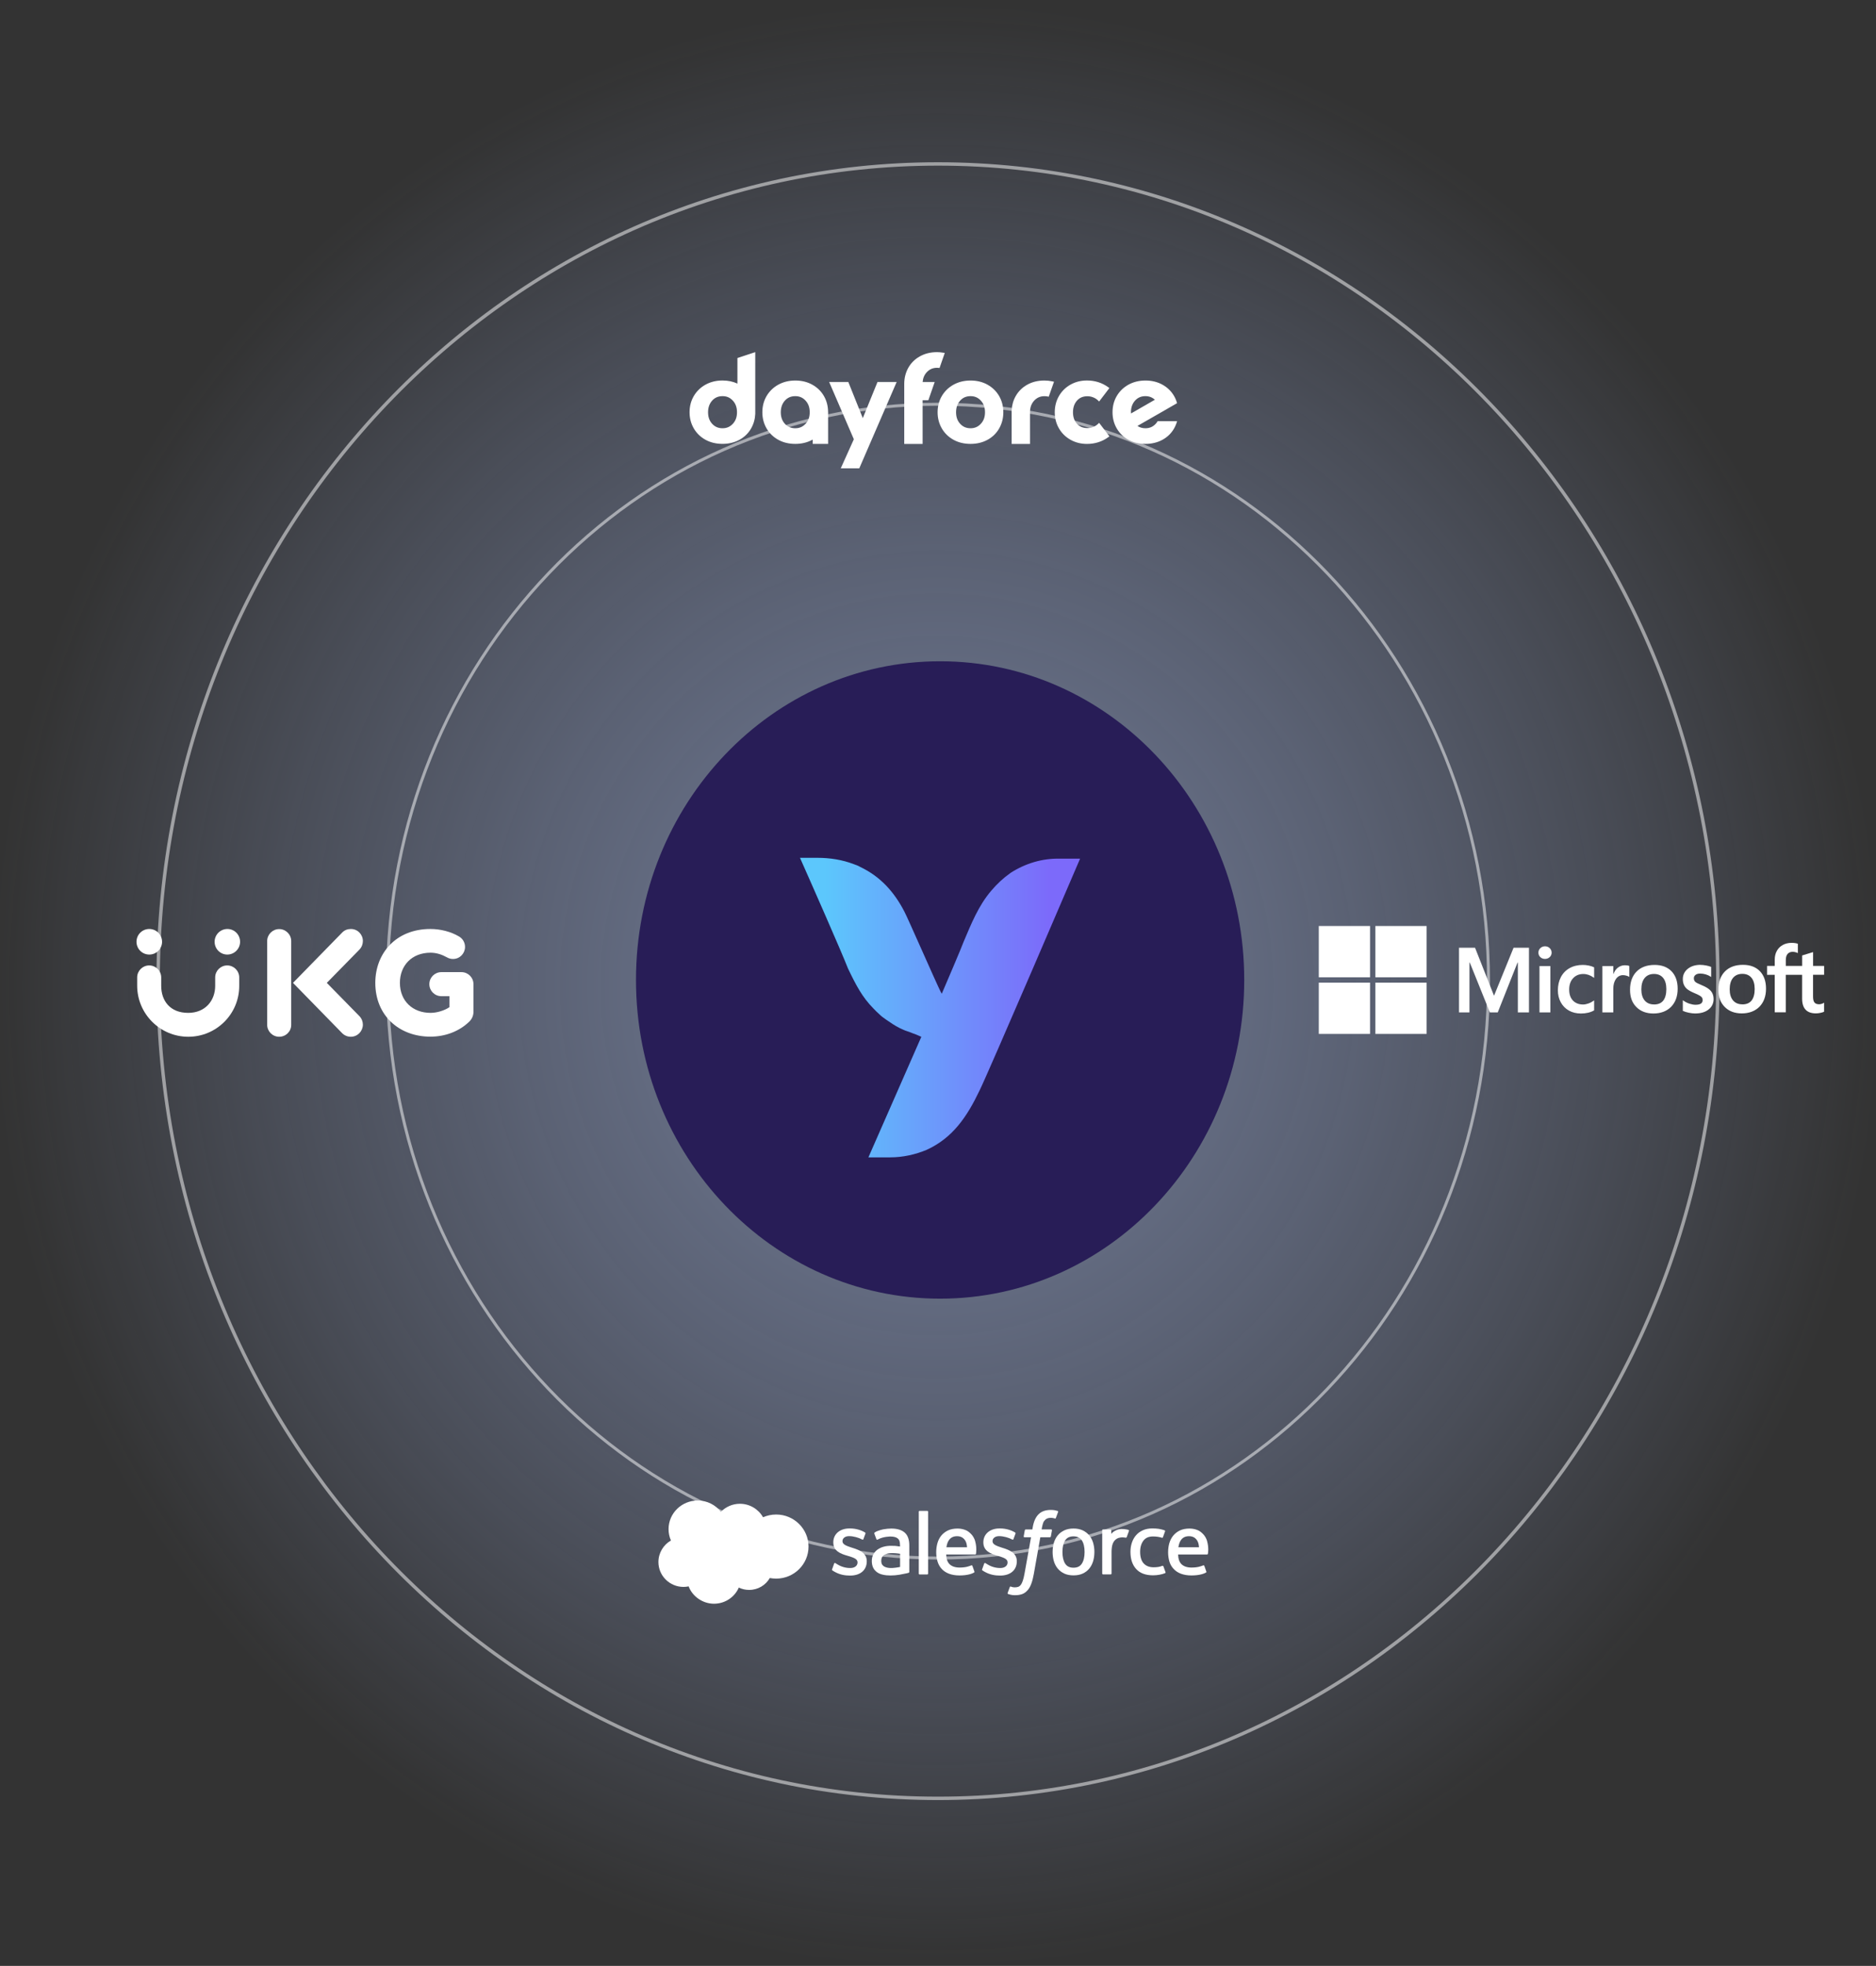
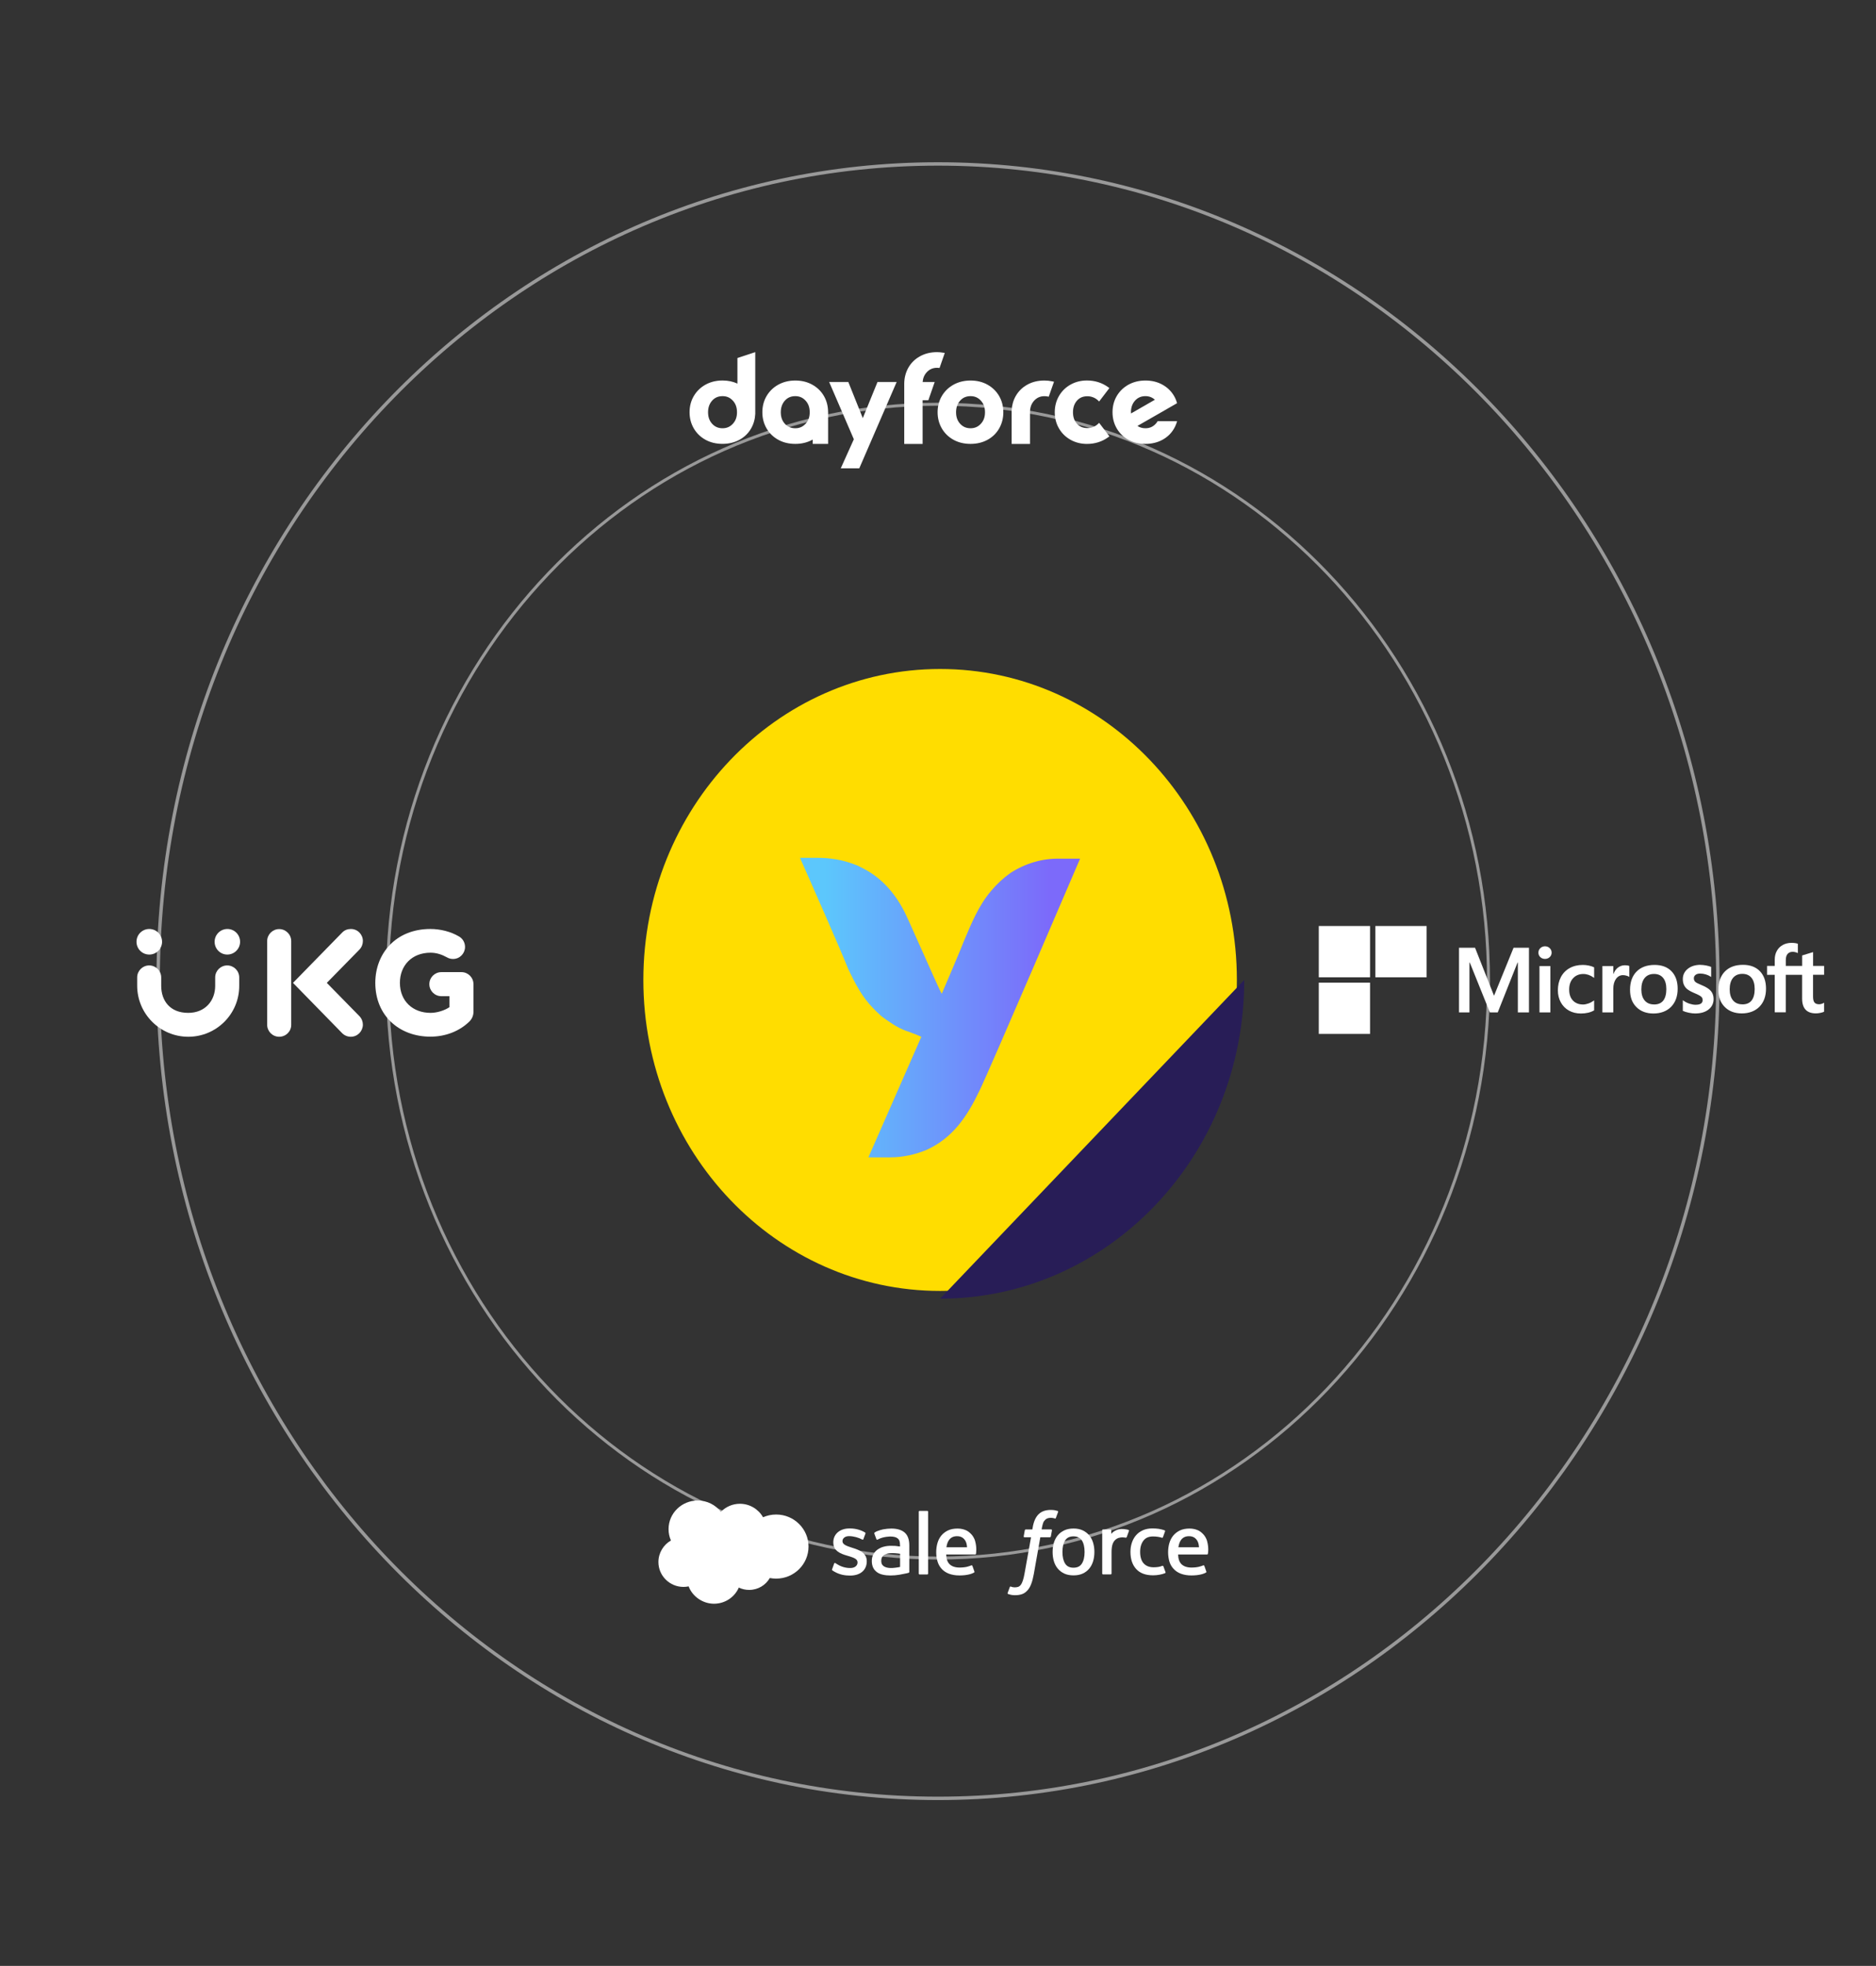
<svg xmlns="http://www.w3.org/2000/svg" id="Layer_1" data-name="Layer 1" viewBox="0 0 568 595">
  <rect x="0" y="0" width="568" height="595" fill="#333333" stroke="none" />
  <defs>
    <style> .cls-1, .cls-2, .cls-3 { fill: none; } .cls-4 { fill-rule: evenodd; } .cls-4, .cls-5 { fill: #fff; } .cls-6 { fill: url(#linear-gradient); } .cls-7 { clip-path: url(#clippath-1); } .cls-8 { fill: #281d57; } .cls-2 { stroke-width: .9px; } .cls-2, .cls-3 { stroke: rgba(255, 255, 255, .5); } .cls-3 { stroke-width: 1.03px; } .cls-9 { fill: #fd0; } .cls-10 { fill: url(#radial-gradient); fill-opacity: .5; } .cls-11 { clip-path: url(#clippath); } </style>
    <radialGradient id="radial-gradient" cx="-672.62" cy="841.7" fx="-672.62" fy="841.7" r="1" gradientTransform="translate(191309 250704.25) scale(284 -297.5)" gradientUnits="userSpaceOnUse">
      <stop offset="0" stop-color="#aec3fb" />
      <stop offset=".09" stop-color="#aec3fb" stop-opacity=".95" />
      <stop offset=".24" stop-color="#aec3fb" stop-opacity=".83" />
      <stop offset=".45" stop-color="#aec3fb" stop-opacity=".64" />
      <stop offset=".7" stop-color="#aec3fb" stop-opacity=".37" />
      <stop offset=".98" stop-color="#aec3fb" stop-opacity=".02" />
      <stop offset="1" stop-color="#aec3fb" stop-opacity="0" />
    </radialGradient>
    <clipPath id="clippath">
      <rect class="cls-1" x="188.59" y="94.35" width="188" height="56" />
    </clipPath>
    <linearGradient id="linear-gradient" x1="242.21" y1="300.04" x2="327.13" y2="300.04" gradientTransform="translate(0 605) scale(1 -1)" gradientUnits="userSpaceOnUse">
      <stop offset=".09" stop-color="#5cc7fc" />
      <stop offset=".89" stop-color="#7c6afa" />
    </linearGradient>
    <clipPath id="clippath-1">
      <rect class="cls-1" x="188.59" y="440.07" width="188" height="56" />
    </clipPath>
  </defs>
-   <path class="cls-10" d="M568,0H0v595h568V0Z" />
  <path class="cls-5" d="M552.29,295.04v-2.69h-3.34v-4.18l-.11.03-3.14.96-.06.02v3.17h-4.95v-1.77c0-.82.18-1.45.55-1.87.36-.41.87-.63,1.53-.63.47,0,.96.11,1.45.33l.12.06v-2.83l-.06-.02c-.46-.16-1.08-.25-1.86-.25-.97,0-1.86.21-2.63.63-.77.42-1.38,1.02-1.81,1.79-.42.76-.64,1.64-.64,2.62v1.94h-2.33v2.69h2.33v11.34h3.34v-11.34h4.95v7.2c0,2.97,1.4,4.47,4.16,4.47.45,0,.93-.05,1.42-.16.5-.11.83-.21,1.03-.33l.04-.03v-2.72l-.14.09c-.18.12-.41.22-.67.29-.27.07-.49.11-.66.11-.65,0-1.12-.17-1.42-.52-.3-.35-.45-.95-.45-1.8v-6.62h3.34v.02ZM527.56,303.98c-1.21,0-2.17-.4-2.84-1.19-.68-.8-1.02-1.93-1.02-3.37s.34-2.65,1.02-3.46c.67-.8,1.62-1.21,2.81-1.21s2.08.39,2.74,1.16c.66.77,1,1.93,1,3.43s-.32,2.69-.94,3.48c-.62.78-1.55,1.17-2.77,1.17M527.71,292.02c-2.31,0-4.15.68-5.46,2.01-1.31,1.34-1.97,3.19-1.97,5.5s.65,3.96,1.93,5.25c1.28,1.29,3.02,1.94,5.17,1.94s4.04-.69,5.35-2.04,1.97-3.19,1.97-5.44-.62-4.01-1.85-5.29-2.96-1.93-5.14-1.93ZM514.89,292.02c-1.57,0-2.87.4-3.87,1.2-1,.8-1.51,1.85-1.51,3.11,0,.66.11,1.24.33,1.74s.55.94,1,1.3c.44.36,1.13.75,2.03,1.14.76.31,1.33.58,1.69.79.35.2.6.41.74.61.14.2.21.46.21.8,0,.94-.71,1.4-2.16,1.4-.54,0-1.15-.11-1.83-.33-.67-.22-1.3-.54-1.87-.95l-.14-.1v3.22l.05.02c.47.22,1.07.4,1.77.55.7.14,1.34.22,1.89.22,1.71,0,3.08-.4,4.09-1.2,1.01-.8,1.52-1.88,1.52-3.19,0-.95-.28-1.76-.82-2.41-.54-.65-1.48-1.24-2.78-1.77-1.04-.42-1.71-.76-1.98-1.03-.26-.26-.4-.62-.4-1.08,0-.41.17-.73.51-1,.34-.27.82-.4,1.42-.4.56,0,1.13.09,1.69.26.57.17,1.06.4,1.48.69l.14.09v-3.05l-.05-.02c-.38-.16-.89-.3-1.5-.42-.61-.11-1.16-.17-1.65-.17M500.81,304.01c-1.21,0-2.17-.4-2.84-1.19-.68-.8-1.02-1.93-1.02-3.37s.34-2.65,1.02-3.46c.67-.8,1.62-1.21,2.81-1.21s2.08.39,2.74,1.16c.66.77,1,1.93,1,3.43s-.32,2.69-.94,3.48c-.62.78-1.55,1.17-2.77,1.17M500.96,292.05c-2.31,0-4.15.68-5.46,2.01-1.31,1.34-1.97,3.19-1.97,5.5s.65,3.96,1.93,5.25c1.28,1.29,3.02,1.94,5.17,1.94s4.04-.69,5.35-2.04,1.97-3.19,1.97-5.44-.62-4.01-1.85-5.29c-1.23-1.28-2.96-1.93-5.14-1.93ZM488.46,294.82v-2.43h-3.3v14.03h3.3v-7.17c0-1.22.28-2.22.82-2.98.54-.75,1.26-1.13,2.13-1.13.3,0,.63.05.99.15.36.1.62.2.77.31l.14.1v-3.33l-.05-.02c-.31-.13-.74-.2-1.29-.2-.83,0-1.57.27-2.21.79-.56.46-.96,1.09-1.27,1.88h-.04.01ZM479.25,292.05c-1.51,0-2.86.32-4.01.96-1.15.64-2.04,1.56-2.65,2.72-.6,1.16-.91,2.52-.91,4.03,0,1.33.3,2.54.88,3.61.59,1.07,1.42,1.91,2.47,2.5,1.05.58,2.26.88,3.61.88,1.57,0,2.91-.31,3.98-.93l.04-.02v-3.02l-.14.1c-.49.35-1.03.64-1.61.84-.58.2-1.11.31-1.58.31-1.29,0-2.33-.41-3.09-1.2-.76-.8-1.14-1.92-1.14-3.34s.4-2.57,1.19-3.42c.79-.85,1.83-1.28,3.09-1.28,1.08,0,2.14.37,3.14,1.09l.14.1v-3.18l-.04-.03c-.38-.21-.89-.38-1.53-.52-.63-.13-1.25-.2-1.84-.2ZM469.41,292.39h-3.3v14.03h3.3v-14.03ZM467.79,286.41c-.54,0-1.02.18-1.41.55-.39.37-.59.83-.59,1.38s.2.99.58,1.35c.38.36.86.54,1.41.54s1.03-.18,1.42-.54c.39-.36.59-.81.59-1.35s-.19-.98-.57-1.36c-.38-.38-.86-.57-1.43-.57ZM459.56,291.35v15.06h3.37v-19.57h-4.66l-5.92,14.54-5.75-14.54h-4.85v19.57h3.16v-15.06h.11l6.07,15.06h2.39l5.98-15.06h.11,0Z" />
  <path class="cls-5" d="M414.81,295.79h-15.52v-15.52h15.52v15.52Z" />
  <path class="cls-5" d="M431.94,295.79h-15.52v-15.52h15.52v15.52Z" />
  <path class="cls-5" d="M414.81,312.93h-15.52v-15.52h15.52v15.52Z" />
-   <path class="cls-5" d="M431.94,312.93h-15.52v-15.52h15.52v15.52Z" />
  <g class="cls-11">
    <path class="cls-5" d="M223.29,116.11c-1.35-.63-2.87-.95-4.53-.95-1.92,0-3.65.43-5.15,1.26-1.51.84-2.7,2-3.55,3.45-.85,1.45-1.28,3.1-1.28,4.9s.43,3.42,1.27,4.88c.85,1.46,2.04,2.62,3.55,3.45,1.5.83,3.23,1.24,5.15,1.24s3.65-.42,5.15-1.24c1.51-.83,2.7-1.99,3.53-3.45.75-1.32,1.17-2.79,1.24-4.39h0v-18.68l-5.4,1.78v7.75h0ZM221.88,121.25c.85.92,1.26,2.08,1.26,3.53s-.41,2.57-1.26,3.49c-.84.91-1.86,1.35-3.12,1.35s-2.31-.44-3.14-1.35c-.84-.92-1.24-2.06-1.24-3.49s.41-2.6,1.24-3.53c.82-.91,1.85-1.35,3.14-1.35s2.28.44,3.12,1.36h0ZM332.8,128l3.1,4.07-.39.28c-1.84,1.33-4,2.01-6.41,2.01-1.84,0-3.52-.43-5-1.27-1.48-.84-2.66-2-3.49-3.45-.83-1.44-1.26-3.08-1.26-4.86s.42-3.42,1.25-4.88c.83-1.46,2.01-2.63,3.49-3.47,1.48-.84,3.16-1.27,5-1.27,2.41,0,4.57.68,6.41,2.01l.39.28-3.1,4.07-.38-.36c-.41-.38-.89-.69-1.44-.9-.55-.22-1.13-.33-1.72-.33-1.34,0-2.37.43-3.17,1.33-.8.9-1.21,2.08-1.21,3.51s.39,2.59,1.21,3.49c.8.88,1.84,1.31,3.17,1.31.59,0,1.17-.11,1.72-.33.55-.22,1.03-.52,1.44-.9l.38-.36v.02ZM283,115.62l-1.92,5.52h-1.74v13.22h-5.56v-18.28c.02-1.76.44-3.37,1.25-4.8.83-1.46,2.02-2.62,3.53-3.45,1.5-.83,3.23-1.25,5.15-1.25.55,0,1.12.05,1.79.16l.55.09-1.58,4.54-.36-.03c-.15-.01-.28-.02-.4-.02-1.26,0-2.28.44-3.12,1.35-.74.8-1.14,1.77-1.24,2.95h3.65ZM319.13,115.52l-1.6,4.54-.4-.07c-.29-.05-.59-.08-.89-.08-1.26,0-2.28.44-3.12,1.35-.85.92-1.26,2.06-1.26,3.49v9.61h-5.56v-10.11h0c.07-1.59.49-3.07,1.24-4.39.83-1.46,2.02-2.62,3.53-3.45,1.5-.83,3.23-1.24,5.15-1.24.78,0,1.55.08,2.36.25l.52.11h.02ZM265.68,115.62h5.8l-11.31,26.12h-5.61l3.96-8.79-7.47-17.33h5.8l4.38,10.93,4.45-10.93ZM299,116.43c-1.5-.84-3.24-1.26-5.15-1.26s-3.65.43-5.15,1.26c-1.51.84-2.7,2-3.55,3.45-.85,1.45-1.27,3.1-1.27,4.9s.43,3.42,1.27,4.88c.85,1.46,2.04,2.62,3.55,3.45,1.5.83,3.23,1.24,5.15,1.24s3.65-.42,5.15-1.24c1.51-.83,2.7-1.99,3.53-3.45.83-1.46,1.25-3.1,1.25-4.88s-.42-3.45-1.26-4.9c-.84-1.45-2.02-2.61-3.53-3.45h0ZM298.23,124.78c0,1.43-.41,2.57-1.26,3.49-.84.91-1.86,1.35-3.12,1.35s-2.31-.44-3.14-1.35c-.84-.92-1.24-2.06-1.24-3.49s.41-2.6,1.24-3.53c.82-.91,1.85-1.35,3.14-1.35s2.28.44,3.12,1.35c.85.93,1.26,2.08,1.26,3.53ZM250.72,124.76c0-1.8-.42-3.44-1.25-4.88-.83-1.45-2.02-2.61-3.53-3.45-1.5-.84-3.24-1.26-5.15-1.26s-3.65.43-5.15,1.26c-1.51.84-2.7,2-3.55,3.45-.85,1.45-1.27,3.1-1.27,4.9s.43,3.42,1.27,4.88c.85,1.46,2.04,2.62,3.55,3.45,1.5.83,3.23,1.24,5.15,1.24s3.65-.42,5.15-1.24c.04-.02.08-.05.12-.07v1.31h4.67v-9.6h0ZM243.9,128.27c-.84.91-1.86,1.35-3.12,1.35s-2.31-.44-3.14-1.35c-.84-.92-1.24-2.06-1.24-3.49s.41-2.6,1.24-3.53c.82-.91,1.85-1.35,3.14-1.35s2.28.44,3.12,1.35c.85.92,1.26,2.08,1.26,3.53s-.41,2.57-1.26,3.49ZM350.5,127.48c-.16.28-.35.54-.58.79-.84.91-1.86,1.35-3.12,1.35-.93,0-1.73-.24-2.41-.71l6.79-3.89,5.2-2.99c-.21-.76-.5-1.48-.89-2.15-.83-1.45-2.02-2.61-3.53-3.45-1.5-.84-3.24-1.26-5.15-1.26s-3.65.43-5.15,1.26c-1.51.84-2.7,2-3.55,3.45-.85,1.45-1.27,3.1-1.27,4.9s.43,3.42,1.27,4.88c.85,1.46,2.04,2.62,3.55,3.45,1.5.83,3.23,1.24,5.15,1.24s3.65-.42,5.15-1.24c1.51-.83,2.7-1.99,3.53-3.45.39-.69.69-1.42.9-2.18h-5.89ZM342.42,124.78c0-1.45.41-2.6,1.24-3.53.83-.91,1.85-1.35,3.14-1.35,1.13,0,2.07.36,2.86,1.09l-7.22,4.15c0-.12,0-.24,0-.36h-.01Z" />
  </g>
  <path class="cls-3" d="M284,544.3c130.4,0,236.12-110.74,236.12-247.34S414.4,49.62,284,49.62,47.88,160.36,47.88,296.96s105.71,247.34,236.12,247.34Z" />
  <path class="cls-2" d="M284,471.57c92.06,0,166.68-78.17,166.68-174.61s-74.63-174.61-166.68-174.61-166.68,78.17-166.68,174.61,74.63,174.61,166.68,174.61Z" />
  <path class="cls-9" d="M284.64,390.72c49.62,0,89.85-42.14,89.85-94.12s-40.23-94.12-89.85-94.12-89.85,42.14-89.85,94.12,40.23,94.12,89.85,94.12Z" />
-   <path class="cls-8" d="M284.64,393.06c50.86,0,92.08-43.18,92.08-96.46s-41.22-96.46-92.08-96.46-92.08,43.19-92.08,96.46,41.23,96.46,92.08,96.46Z" />
+   <path class="cls-8" d="M284.64,393.06c50.86,0,92.08-43.18,92.08-96.46Z" />
  <path class="cls-6" d="M285.14,300.77l-.34-.6c-1.49-2.99-10.07-22.6-10.99-24.28-3.09-5.98-7.32-10.65-13.39-13.51-.58-.36-1.26-.6-1.95-.84-3.43-1.32-7.21-1.91-10.99-1.91h-5.27c2.98,6.7,12.48,28.22,14.53,33.48,2.4,5.02,4.35,8.73,7.67,12.08.57.6,1.15,1.2,1.83,1.79.58.6,1.26,1.07,1.95,1.56,1.38.95,2.75,1.91,4.23,2.63.8.36,1.49.72,2.29.96.8.23,1.49.6,2.29.84l1.15.48.8.36-16.02,36.48h6.63c3.78,0,7.56-.84,10.99-2.27,7.9-3.59,12.25-10.04,16.02-17.94,2.52-5.02,30.45-70.19,30.45-70.19h-6.18c-5.27-.12-10.41,1.43-14.88,4.31-2.18,1.55-4.12,3.35-5.83,5.38-3.89,4.54-6.07,10.04-8.36,15.43-.69,1.91-5.61,13.4-6.64,15.79v-.02Z" />
  <path class="cls-5" d="M106.2,313.79c-.95,0-1.89-.37-2.61-1.09l-14.88-15.22,14.88-15.22c.72-.75,1.66-1.09,2.64-1.09,2.09,0,3.64,1.69,3.64,3.64,0,.92-.34,1.86-1.03,2.58l-9.89,10.09,9.89,10.09c.69.72,1.03,1.66,1.03,2.58-.03,1.95-1.58,3.64-3.67,3.64Z" />
  <path class="cls-5" d="M84.53,313.79c-2.01,0-3.64-1.63-3.64-3.64v-25.31c0-2.01,1.63-3.64,3.64-3.64s3.64,1.63,3.64,3.64v25.31c.03,2.01-1.61,3.64-3.64,3.64Z" />
  <path class="cls-5" d="M130.31,313.76c-9.43,0-16.68-6.36-16.68-16.28,0-8.91,6.22-16.31,16.68-16.31,2.98,0,6.16.77,8.71,2.29,1.15.69,1.78,1.89,1.78,3.15,0,1.89-1.52,3.64-3.64,3.64-.66,0-1.29-.17-1.89-.52-1.38-.77-3.07-1.38-4.9-1.38-5.73,0-9.29,3.93-9.29,9.12,0,5.53,3.9,9.09,9.29,9.09,1.92,0,4.24-.72,5.7-1.72v-3.33h-2.44c-2.01,0-3.64-1.63-3.64-3.64s1.63-3.64,3.64-3.64h6.08c2.01,0,3.64,1.63,3.64,3.64v8.4c0,1.09-.46,2.15-1.23,2.9-3.01,2.95-7.25,4.59-11.81,4.59Z" />
  <path class="cls-5" d="M49.07,285.04c0,2.12-1.72,3.87-3.87,3.87s-3.87-1.72-3.87-3.87,1.72-3.87,3.87-3.87,3.87,1.75,3.87,3.87Z" />
  <path class="cls-5" d="M72.69,285.04c0,2.12-1.72,3.87-3.87,3.87s-3.84-1.75-3.84-3.87,1.72-3.87,3.87-3.87,3.84,1.75,3.84,3.87Z" />
  <path class="cls-5" d="M57.01,313.79c-8.54,0-15.48-6.94-15.48-15.48v-2.47c0-2.01,1.63-3.64,3.64-3.64s3.64,1.63,3.64,3.64v2.55c0,4.5,2.67,8.17,8.17,8.17,5.13,0,8.17-3.67,8.17-8.17v-2.55c0-2.01,1.63-3.64,3.64-3.64s3.64,1.63,3.64,3.64v2.47c.06,8.54-6.88,15.48-15.42,15.48Z" />
  <g class="cls-7">
    <g>
      <path class="cls-5" d="M218.26,457.57c1.47-1.49,3.51-2.43,5.76-2.43,3,0,5.62,1.64,7.01,4.08,1.21-.53,2.55-.83,3.97-.83,5.41,0,9.8,4.35,9.8,9.7s-4.39,9.7-9.8,9.7c-.67,0-1.31-.07-1.93-.18-1.23,2.15-3.56,3.6-6.25,3.6-1.13,0-2.18-.25-3.13-.71-1.24,2.87-4.14,4.89-7.52,4.89s-6.52-2.18-7.67-5.25c-.51.1-1.02.16-1.56.16-4.18,0-7.59-3.37-7.59-7.53,0-2.78,1.53-5.22,3.79-6.52-.47-1.06-.72-2.22-.72-3.44,0-4.78,3.95-8.66,8.83-8.66,2.86,0,5.4,1.35,7.01,3.41h0Z" />
      <path class="cls-5" d="M251.93,474.95c-.09.25.03.3.07.34.29.21.57.36.86.52,1.54.82,3,1.06,4.53,1.06,3.1,0,5.04-1.66,5.04-4.31v-.05c0-2.46-2.17-3.36-4.22-4l-.26-.08c-1.54-.51-2.87-.93-2.87-1.94v-.05c0-.86.78-1.51,1.98-1.51,1.35,0,2.92.45,3.94,1.01,0,0,.3.2.41-.09.06-.16.57-1.55.63-1.7.06-.16-.05-.29-.15-.34-1.17-.71-2.78-1.2-4.45-1.2h-.31c-2.84,0-4.83,1.71-4.83,4.17v.05c0,2.59,2.2,3.44,4.23,4.02l.33.1c1.49.46,2.78.85,2.78,1.9v.05c0,.97-.84,1.68-2.18,1.68-.52,0-2.2-.01-4-1.15-.22-.13-.34-.22-.51-.32-.09-.06-.31-.15-.4.14l-.61,1.7h0Z" />
-       <path class="cls-5" d="M297.36,474.95c-.09.25.03.3.07.34.29.21.57.36.86.52,1.54.82,3,1.06,4.53,1.06,3.1,0,5.04-1.66,5.04-4.31v-.05c0-2.46-2.17-3.36-4.22-4l-.26-.08c-1.54-.51-2.87-.93-2.87-1.94v-.05c0-.86.78-1.51,1.98-1.51,1.33,0,2.92.45,3.94,1.01,0,0,.3.2.41-.09.06-.16.57-1.55.63-1.7.06-.16-.05-.29-.15-.34-1.17-.71-2.78-1.2-4.45-1.2h-.31c-2.84,0-4.83,1.71-4.83,4.17v.05c0,2.59,2.2,3.44,4.23,4.02l.33.1c1.49.46,2.78.85,2.78,1.9v.05c0,.97-.84,1.68-2.18,1.68-.52,0-2.2-.01-4-1.15-.22-.13-.34-.22-.51-.32-.06-.03-.32-.14-.4.14l-.61,1.7h0Z" />
      <path class="cls-5" d="M330.97,466.95c-.25-.86-.66-1.62-1.18-2.25-.53-.63-1.2-1.15-1.99-1.52-.79-.37-1.72-.55-2.77-.55s-1.99.18-2.78.55c-.79.37-1.46.87-1.99,1.52-.53.63-.92,1.39-1.18,2.25-.25.85-.38,1.79-.38,2.78s.13,1.93.38,2.78c.25.86.66,1.62,1.18,2.25.53.63,1.2,1.14,1.99,1.51.79.36,1.72.54,2.78.54s1.99-.18,2.77-.54c.79-.36,1.46-.86,1.99-1.51.53-.63.92-1.39,1.18-2.25.25-.85.38-1.79.38-2.78.01-.99-.13-1.92-.38-2.78ZM328.38,469.73c0,1.51-.28,2.69-.83,3.53-.54.83-1.37,1.23-2.53,1.23s-1.98-.4-2.52-1.23c-.54-.84-.82-2.02-.82-3.53s.28-2.68.82-3.51c.54-.83,1.36-1.22,2.52-1.22s1.98.4,2.53,1.22c.55.83.83,2,.83,3.51Z" />
      <path class="cls-4" d="M352.24,474.08c-.08-.25-.33-.16-.33-.16-.38.15-.78.28-1.21.34-.44.07-.91.1-1.41.1-1.25,0-2.25-.37-2.97-1.12-.71-.74-1.12-1.93-1.12-3.54,0-1.47.36-2.56,1-3.41.63-.84,1.6-1.26,2.87-1.26,1.07,0,1.89.13,2.74.39,0,0,.2.09.3-.17.23-.63.39-1.08.64-1.77.07-.2-.1-.29-.16-.31-.33-.14-1.13-.34-1.72-.44-.56-.08-1.21-.13-1.94-.13-1.09,0-2.06.18-2.89.55-.83.37-1.53.87-2.08,1.52-.55.63-.98,1.39-1.26,2.25-.29.85-.43,1.79-.43,2.79,0,2.15.57,3.89,1.72,5.16,1.15,1.28,2.87,1.92,5.12,1.92,1.32,0,2.69-.26,3.67-.66,0,0,.18-.09.1-.31l-.64-1.76v.02Z" />
      <path class="cls-4" d="M365.49,466.46c-.22-.83-.76-1.67-1.13-2.05-.56-.61-1.12-1.03-1.67-1.26-.71-.31-1.58-.51-2.52-.51-1.09,0-2.09.18-2.9.56-.8.38-1.48.9-2.02,1.54-.53.64-.93,1.4-1.2,2.28-.25.86-.38,1.8-.38,2.79s.14,1.95.39,2.81c.26.85.69,1.61,1.28,2.23.57.63,1.32,1.12,2.21,1.46.89.33,1.95.52,3.18.52,2.53,0,3.87-.57,4.41-.87.1-.06.18-.15.07-.41l-.57-1.61c-.09-.24-.33-.16-.33-.16-.63.23-1.52.66-3.6.66-1.36,0-2.37-.4-3-1.03-.63-.63-.97-1.59-1.01-2.92h8.76s.23,0,.25-.22c.05-.11.33-1.83-.23-3.79v-.02ZM356.78,468.3c.13-.84.36-1.53.7-2.07.54-.83,1.36-1.28,2.51-1.28s1.91.45,2.46,1.28c.36.54.52,1.26.57,2.07h-6.24Z" />
      <path class="cls-4" d="M295.26,466.46c-.22-.83-.76-1.67-1.13-2.05-.56-.61-1.12-1.03-1.67-1.26-.71-.31-1.58-.51-2.52-.51-1.09,0-2.09.18-2.9.56-.8.38-1.48.9-2.02,1.54-.53.64-.93,1.4-1.18,2.28-.25.86-.38,1.8-.38,2.79s.14,1.95.4,2.81c.26.86.69,1.61,1.26,2.23.57.63,1.32,1.12,2.21,1.46.89.33,1.95.52,3.18.52,2.53,0,3.87-.57,4.41-.87.09-.06.18-.15.07-.41l-.57-1.61c-.09-.24-.33-.16-.33-.16-.63.23-1.52.66-3.6.66-1.36,0-2.37-.4-3-1.03-.63-.63-.97-1.59-1.01-2.92h8.77s.23,0,.25-.22c.02-.11.31-1.83-.25-3.79v-.02ZM286.55,468.3c.13-.84.34-1.53.7-2.07.54-.83,1.36-1.28,2.51-1.28s1.91.45,2.46,1.28c.36.54.52,1.26.57,2.07h-6.24Z" />
      <path class="cls-5" d="M271.07,467.89c-.36-.02-.82-.03-1.37-.03-.75,0-1.48.09-2.16.28-.68.18-1.3.47-1.83.85-.53.38-.97.86-1.28,1.45-.31.57-.47,1.25-.47,2.02s.14,1.45.4,2c.26.55.66,1.01,1.15,1.37.49.36,1.09.62,1.78.77.69.16,1.47.24,2.32.24.9,0,1.79-.08,2.67-.22.86-.15,1.92-.36,2.21-.43.3-.07.62-.16.62-.16.22-.06.2-.29.2-.29v-8.02c0-1.76-.47-3.06-1.4-3.87-.92-.8-2.28-1.21-4.04-1.21-.66,0-1.71.09-2.36.22,0,0-1.91.37-2.7.99,0,0-.17.1-.08.34l.62,1.67c.08.22.29.15.29.15,0,0,.07-.02.15-.07,1.69-.92,3.82-.89,3.82-.89.94,0,1.68.18,2.17.56.48.37.72.92.72,2.09v.37c-.74-.11-1.43-.17-1.44-.18h.01ZM267.59,474.05c-.34-.28-.39-.34-.51-.52-.17-.26-.26-.66-.26-1.14,0-.77.25-1.32.78-1.69,0,0,.76-.66,2.54-.63,1.25.01,2.38.2,2.38.2v3.99s-1.12.24-2.37.32c-1.78.09-2.56-.53-2.56-.53Z" />
      <path class="cls-4" d="M341.81,463.36c.07-.2-.07-.3-.14-.32-.15-.06-.9-.21-1.47-.25-1.1-.07-1.71.11-2.26.36-.54.24-1.15.64-1.48,1.09v-1.07c0-.15-.1-.26-.25-.26h-2.24c-.15,0-.25.11-.25.26v13.08c0,.15.11.26.26.26h2.31c.15,0,.26-.11.26-.26v-6.53c0-.87.1-1.75.29-2.3.18-.54.45-.98.77-1.29s.68-.53,1.08-.66.85-.17,1.18-.17c.46,0,.97.11.97.11.16.01.26-.08.32-.24.15-.37.57-1.58.66-1.82h-.01Z" />
      <path class="cls-4" d="M320.18,457.3c-.28-.09-.53-.15-.86-.21-.33-.06-.74-.09-1.18-.09-1.59,0-2.84.45-3.71,1.33-.87.87-1.47,2.22-1.76,3.98l-.1.6h-1.99s-.24-.01-.3.25l-.33,1.83c-.02.17.05.29.29.29h1.93l-1.97,10.98c-.16.89-.33,1.61-.52,2.16-.2.54-.38.95-.61,1.24-.22.29-.44.49-.8.62-.3.1-.66.15-1.03.15-.21,0-.49-.03-.7-.08-.21-.03-.32-.09-.47-.16,0,0-.23-.09-.32.14-.07.18-.59,1.61-.66,1.78-.06.17.02.31.14.34.25.09.45.15.8.23.49.11.9.13,1.29.13.8,0,1.54-.11,2.15-.33.62-.22,1.15-.61,1.62-1.13.51-.56.84-1.16,1.14-1.97.31-.8.56-1.79.77-2.94l1.98-11.17h2.89s.24,0,.3-.25l.33-1.83c.02-.17-.05-.29-.29-.29h-2.83c.01-.06.14-1.05.46-1.98.14-.39.39-.71.62-.93.22-.22.46-.37.74-.46s.6-.14.94-.14c.26,0,.52.03.72.07.28.06.38.09.45.11.29.09.32,0,.38-.14l.68-1.84c.06-.18-.11-.26-.17-.3h-.02Z" />
      <path class="cls-4" d="M281,476.27c0,.15-.1.26-.25.26h-2.32c-.15,0-.25-.11-.25-.26v-18.72c0-.15.1-.26.25-.26h2.32c.15,0,.25.11.25.26v18.72Z" />
    </g>
  </g>
</svg>